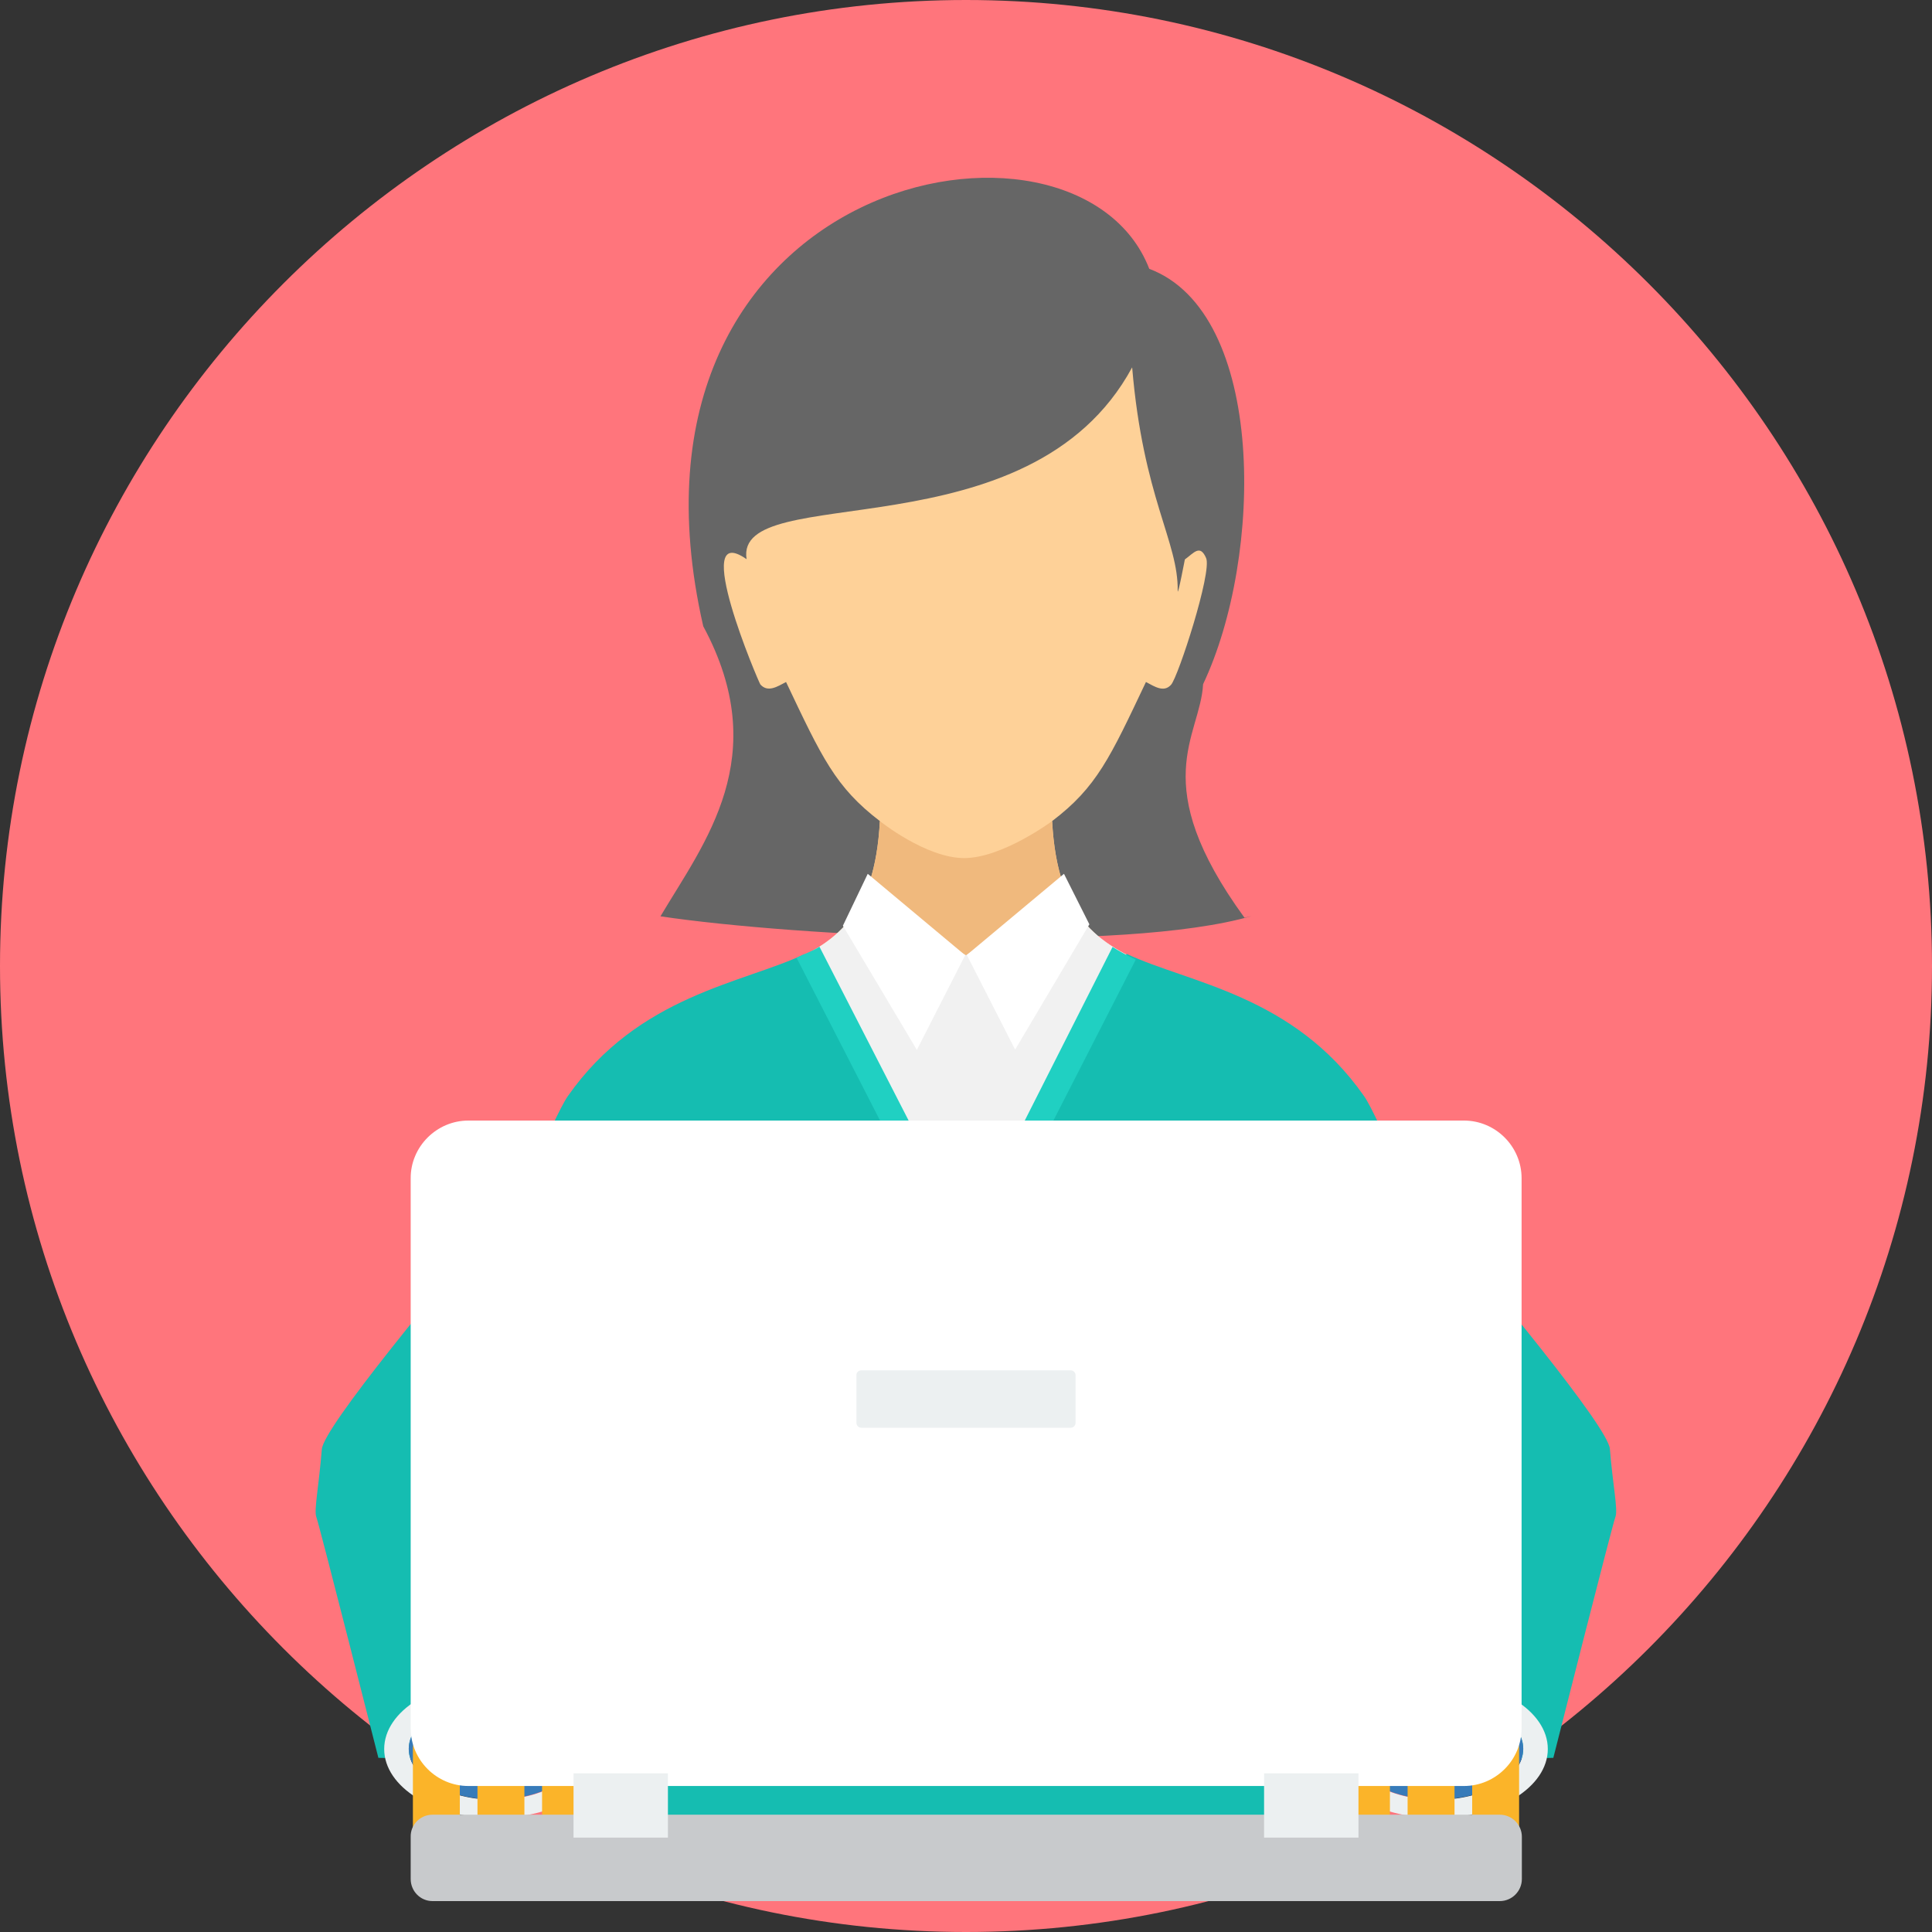
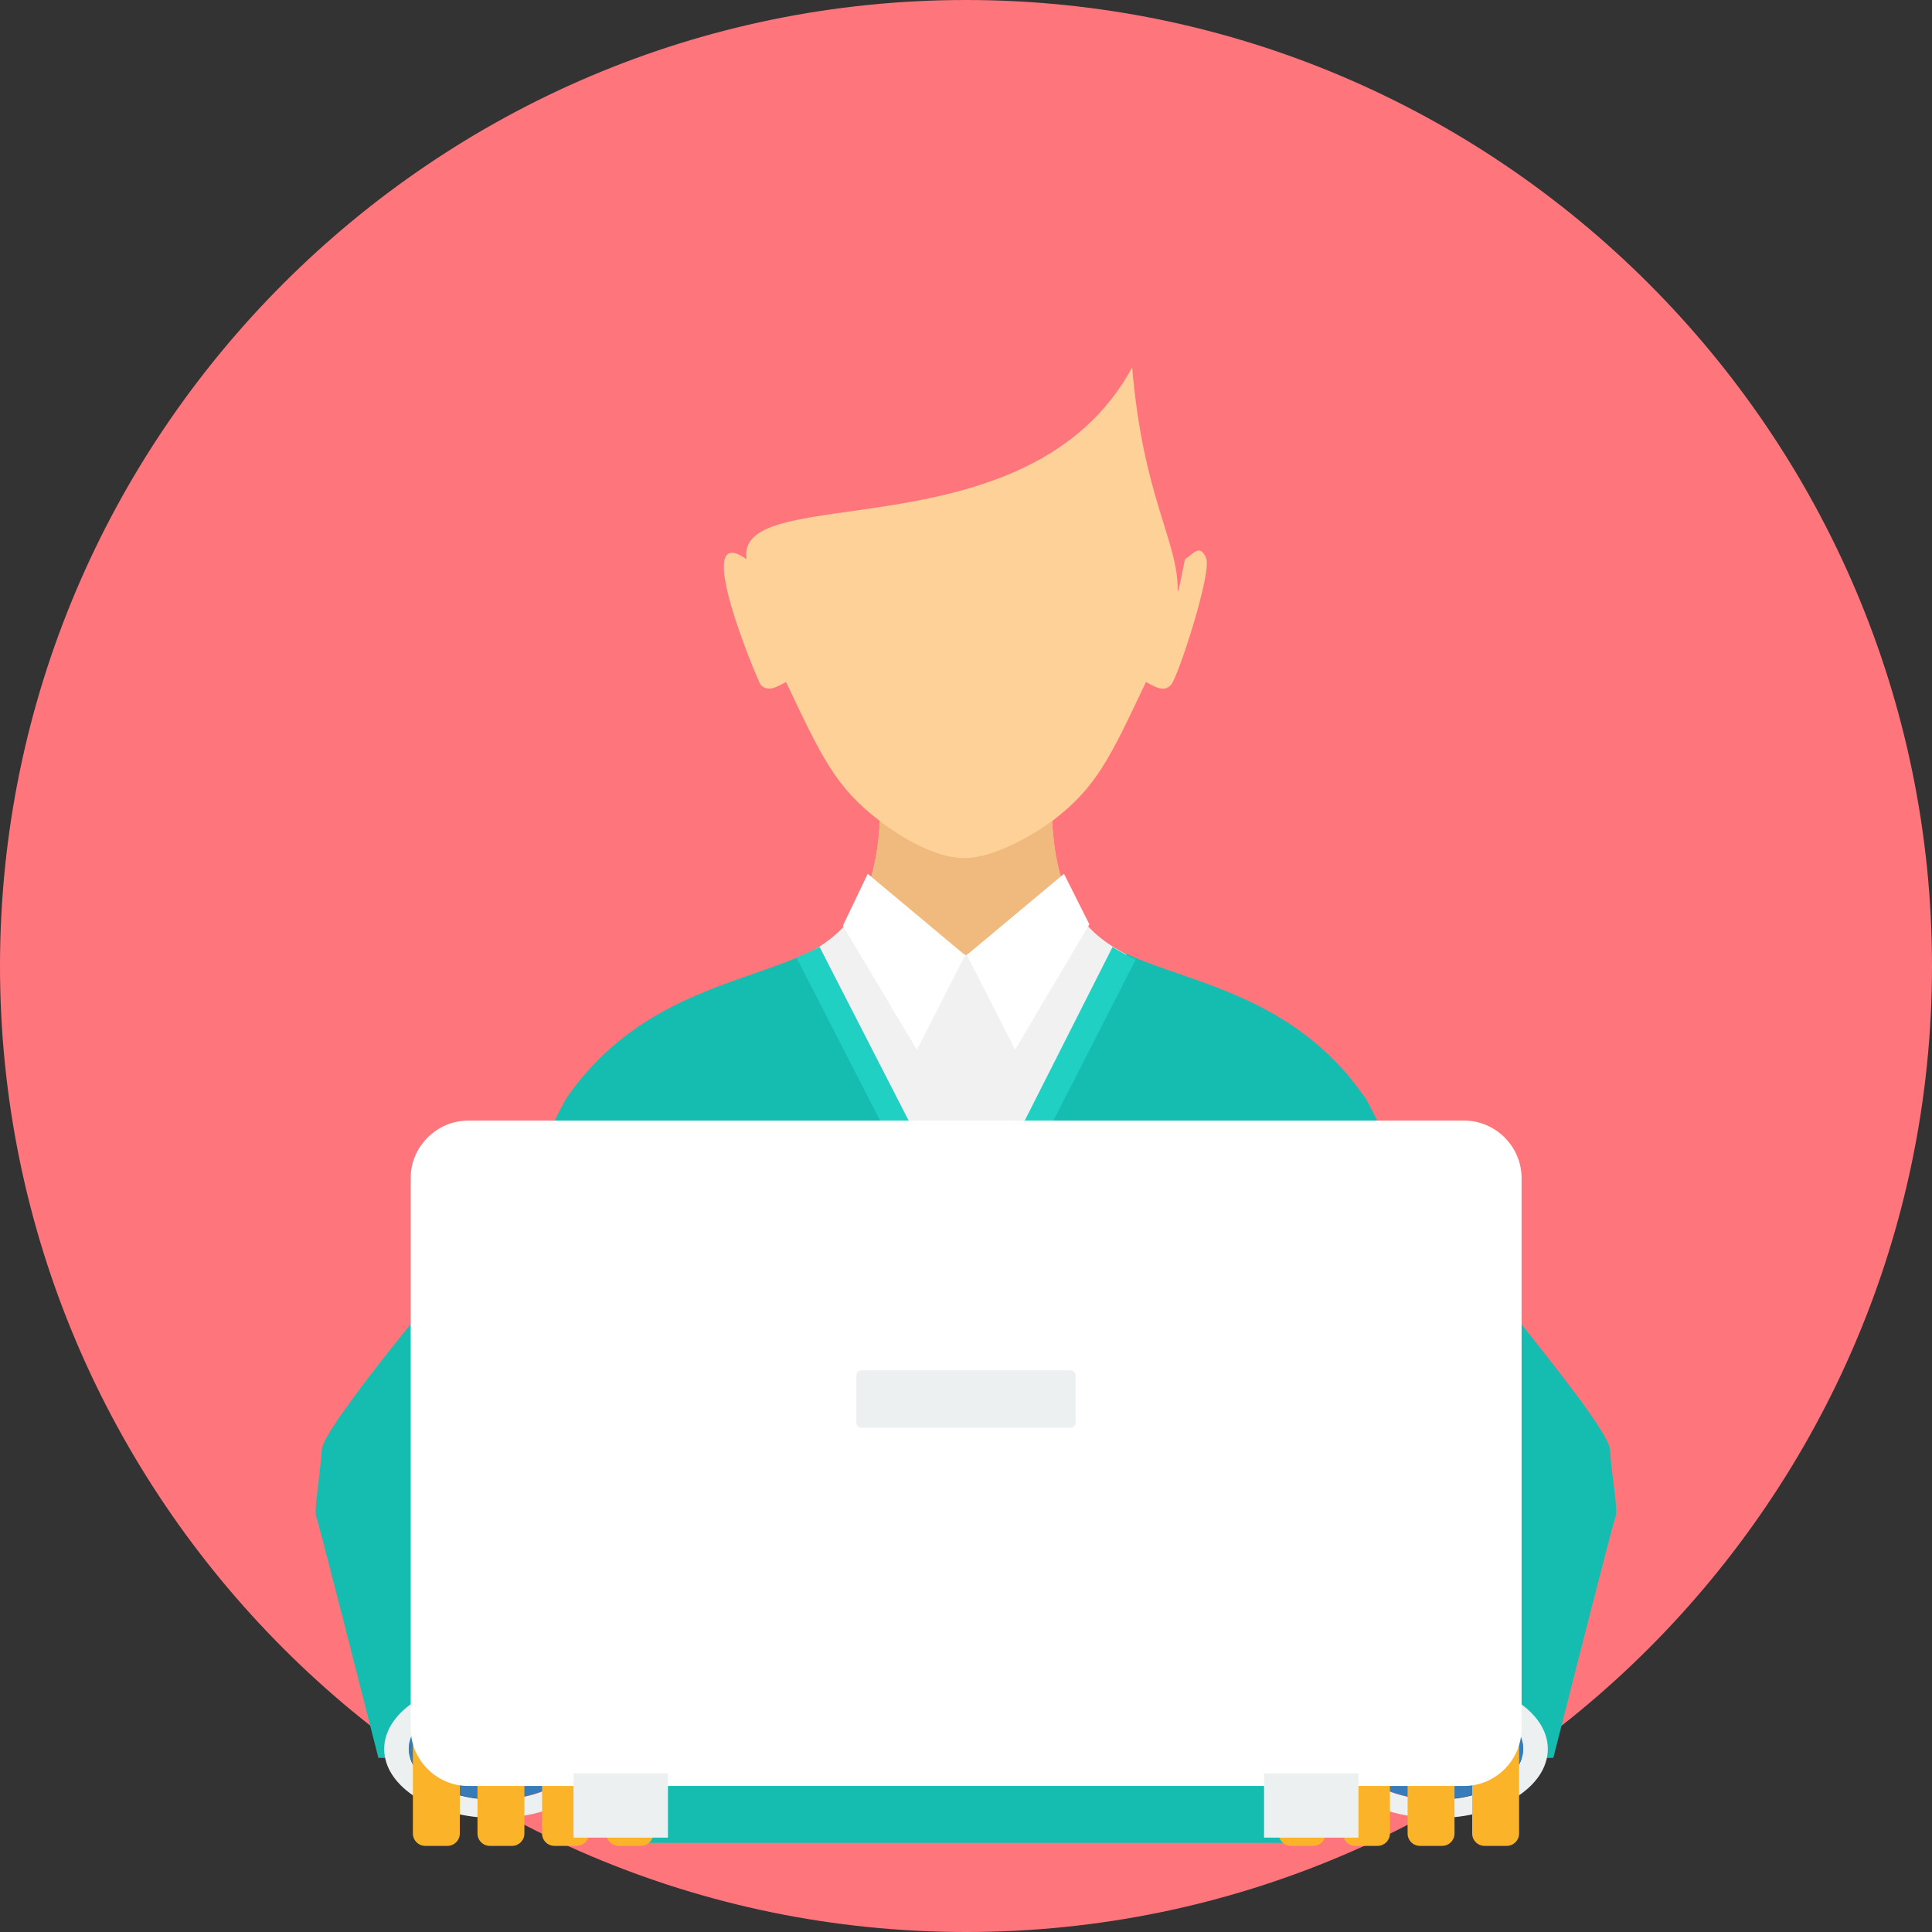
<svg xmlns="http://www.w3.org/2000/svg" version="1.1" id="Слой_1" x="0px" y="0px" viewBox="0 0 70 70" style="enable-background:new 0 0 70 70;" xml:space="preserve">
  <rect x="0" y="0" width="70" height="70" fill="#333333" stroke="none" />
  <style type="text/css">
	.st0{fill:#FF757C;}
	.st1{fill:#666666;}
	.st2{fill:#FED198;}
	.st3{fill:#F0B97D;}
	.st4{fill:#F1F1F1;}
	.st5{fill:#FFFFFF;}
	.st6{fill:#15BDB1;}
	.st7{fill:#ECF0F1;}
	.st8{fill:#377BB9;}
	.st9{fill:#FBB429;}
	.st10{fill:#20D0C2;}
	.st11{fill:#C8CACC;}
</style>
  <g>
    <path class="st0" d="M35,70c19.28,0,35-15.72,35-35S54.28,0,35,0C15.72,0,0,15.72,0,35S15.72,70,35,70L35,70z M35,70" />
-     <path class="st1" d="M23.93,33.2c1.59-2.68,4.1-5.78,1.55-10.51C21.74,6.3,39.02,2.97,41.64,9.74c4.25,1.6,4.14,10.43,1.95,15.05   c-0.1,1.9-2.07,3.56,1.5,8.46l0.26-0.06C40.71,34.54,28.83,33.93,23.93,33.2L23.93,33.2L23.93,33.2z M23.93,33.2" />
    <path class="st2" d="M28.48,24.71c1.3,2.74,1.79,3.81,3.4,5.04c-0.38,6.97-5.73,3.64-9.65,9.96c-0.34,0.55-1.4,3.27-2.33,5.93   c4.34,2.84,9.53,4.49,15.1,4.49c5.57,0,10.76-1.65,15.1-4.49c-0.93-2.65-1.99-5.38-2.33-5.93c-3.92-6.32-9.27-2.99-9.65-9.96   c1.62-1.23,2.1-2.3,3.4-5.04c0.32,0.17,0.65,0.39,0.91,0.1c0.26-0.29,1.49-4.08,1.27-4.59c-0.22-0.51-0.44-0.19-0.77,0.05   c0.02-0.11-0.26,1.37-0.26,1.14c0.03-1.79-1.25-3.36-1.65-8.1c-3.72,6.88-14.43,4.05-13.97,6.95c-2.09-1.46,0.45,4.49,0.5,4.54   C27.82,25.1,28.16,24.88,28.48,24.71L28.48,24.71z M28.48,24.71" />
    <path class="st3" d="M31.88,29.75c-0.09,1.73-0.49,2.83-1.1,3.59l4.35,2.39l4.24-2.21c-0.69-0.77-1.15-1.9-1.25-3.77   c0,0-1.79,1.33-3.17,1.34C33.56,31.1,31.88,29.75,31.88,29.75L31.88,29.75z M31.88,29.75" />
    <path class="st4" d="M31.29,32.5c-0.98,2.11-3,2.35-5.18,3.51l8.8,14.12l0.09,0c0.59,0,1.17-0.02,1.75-0.06l7.16-14.05   c-2.27-1.22-4.38-1.43-5.31-3.78l-3.6,2.37L31.29,32.5z M31.29,32.5" />
    <path class="st5" d="M31.44,31.66l-0.9,1.88l2.68,4.5l1.75-3.43L31.44,31.66z M38.55,31.66l0.92,1.83l-2.69,4.54l-1.75-3.43   L38.55,31.66z M38.55,31.66" />
    <path class="st6" d="M29.15,34.57c-2.24,1.06-6.02,1.49-8.58,5.15c-0.25,0.36-0.85,1.65-1.53,3.25c-3.16,3.72-7.32,8.75-7.38,9.54   c-0.1,1.28-0.29,2.21-0.2,2.45c0.1,0.25,2.25,8.73,2.25,8.73l7.79,0.16l-2.43-9.87l4.14-3.65v16.44h23.57V50.33l4.14,3.65   l-2.43,9.87l7.79-0.16c0,0,2.15-8.49,2.25-8.73c0.1-0.25-0.1-1.18-0.2-2.46c-0.06-0.79-4.22-5.82-7.38-9.54   c-0.68-1.6-1.28-2.9-1.53-3.25c-2.57-3.67-6.35-4.09-8.6-5.15l-4.52,8.76L35,45.22l-1.24-1.92L29.15,34.57L29.15,34.57L29.15,34.57   z M29.15,34.57" />
    <path class="st7" d="M17.94,60.87c2.22,0,4.02,1.12,4.02,2.5c0,1.38-1.8,2.5-4.02,2.5c-2.22,0-4.02-1.12-4.02-2.5   C13.92,61.99,15.72,60.87,17.94,60.87L17.94,60.87z M17.94,61.53c-1.73,0-3.13,0.82-3.13,1.84c0,1.01,1.4,1.84,3.13,1.84   c1.73,0,3.13-0.82,3.13-1.84C21.07,62.35,19.67,61.53,17.94,61.53L17.94,61.53z M17.94,61.53" />
    <path class="st8" d="M17.94,65.2c1.72,0,3.13-0.83,3.13-1.84c0-1.01-1.41-1.84-3.13-1.84c-1.72,0-3.13,0.83-3.13,1.84   C14.81,64.38,16.21,65.2,17.94,65.2L17.94,65.2z M17.94,65.2" />
    <path class="st9" d="M16.66,64.42v2.01c0,0.25-0.2,0.45-0.45,0.45h-0.8c-0.25,0-0.45-0.2-0.45-0.45v-3.11   c0-0.05,0.01-0.09,0.02-0.14v-0.68c0-0.58,0.48-1.06,1.06-1.06h6.55c0.58,0,1.06,0.48,1.06,1.06v0.68   c0.01,0.04,0.02,0.09,0.02,0.14v3.11c0,0.25-0.2,0.45-0.45,0.45h-0.8c-0.25,0-0.45-0.2-0.45-0.45v-2.01h-0.63v2.01   c0,0.25-0.2,0.45-0.45,0.45h-0.8c-0.25,0-0.45-0.2-0.45-0.45v-2.01H19v2.01c0,0.25-0.2,0.45-0.45,0.45h-0.8   c-0.25,0-0.45-0.2-0.45-0.45v-2.01H16.66z M16.66,64.42" />
    <path class="st7" d="M52.06,60.87c-2.22,0-4.02,1.12-4.02,2.5c0,1.38,1.8,2.5,4.02,2.5c2.22,0,4.02-1.12,4.02-2.5   C56.08,61.99,54.28,60.87,52.06,60.87L52.06,60.87z M52.06,61.53c1.73,0,3.13,0.82,3.13,1.84c0,1.01-1.4,1.84-3.13,1.84   c-1.73,0-3.13-0.82-3.13-1.84C48.93,62.35,50.33,61.53,52.06,61.53L52.06,61.53z M52.06,61.53" />
-     <path class="st8" d="M52.06,65.2c1.72,0,3.13-0.83,3.13-1.84c0-1.01-1.41-1.84-3.13-1.84c-1.72,0-3.13,0.83-3.13,1.84   C48.93,64.38,50.34,65.2,52.06,65.2L52.06,65.2z M52.06,65.2" />
+     <path class="st8" d="M52.06,65.2c1.72,0,3.13-0.83,3.13-1.84c0-1.01-1.41-1.84-3.13-1.84c-1.72,0-3.13,0.83-3.13,1.84   C48.93,64.38,50.34,65.2,52.06,65.2L52.06,65.2M52.06,65.2" />
    <path class="st9" d="M53.34,64.42v2.01c0,0.25,0.2,0.45,0.45,0.45h0.8c0.25,0,0.45-0.2,0.45-0.45v-3.11c0-0.05-0.01-0.09-0.02-0.14   v-0.68c0-0.58-0.48-1.06-1.06-1.06h-6.55c-0.58,0-1.06,0.48-1.06,1.06v0.68c-0.01,0.04-0.02,0.09-0.02,0.14v3.11   c0,0.25,0.2,0.45,0.45,0.45h0.8c0.25,0,0.45-0.2,0.45-0.45v-2.01h0.63v2.01c0,0.25,0.2,0.45,0.45,0.45h0.8   c0.25,0,0.45-0.2,0.45-0.45v-2.01H51v2.01c0,0.25,0.2,0.45,0.45,0.45h0.8c0.25,0,0.45-0.2,0.45-0.45v-2.01H53.34z M53.34,64.42" />
    <path class="st10" d="M29.69,34.3l5.35,10.43l5.27-10.42c0.27,0.17,0.55,0.32,0.84,0.46l-6.12,11.96l-6.17-12.03   C29.16,34.55,29.43,34.47,29.69,34.3L29.69,34.3z M29.69,34.3" />
    <path class="st5" d="M16.97,40.6h36.07c1.15,0,2.09,0.94,2.09,2.09v19.93c0,1.15-0.94,2.09-2.09,2.09H16.97   c-1.15,0-2.09-0.94-2.09-2.09V42.7C14.87,41.55,15.82,40.6,16.97,40.6L16.97,40.6z M16.97,40.6" />
-     <path class="st11" d="M15.67,65.75h38.67c0.44,0,0.8,0.36,0.8,0.8v1.53c0,0.44-0.36,0.8-0.8,0.8H15.67c-0.44,0-0.79-0.36-0.79-0.8   v-1.53C14.87,66.11,15.23,65.75,15.67,65.75L15.67,65.75z M15.67,65.75" />
    <path class="st7" d="M20.78,64.25h3.42v2.33h-3.42V64.25z M45.8,64.25h3.42v2.33H45.8V64.25z M45.8,64.25" />
    <path class="st7" d="M31.21,49.65h7.58c0.1,0,0.18,0.08,0.18,0.18v1.72c0,0.1-0.08,0.18-0.18,0.18h-7.58   c-0.1,0-0.18-0.08-0.18-0.18v-1.72C31.02,49.73,31.11,49.65,31.21,49.65L31.21,49.65z M31.21,49.65" />
  </g>
</svg>